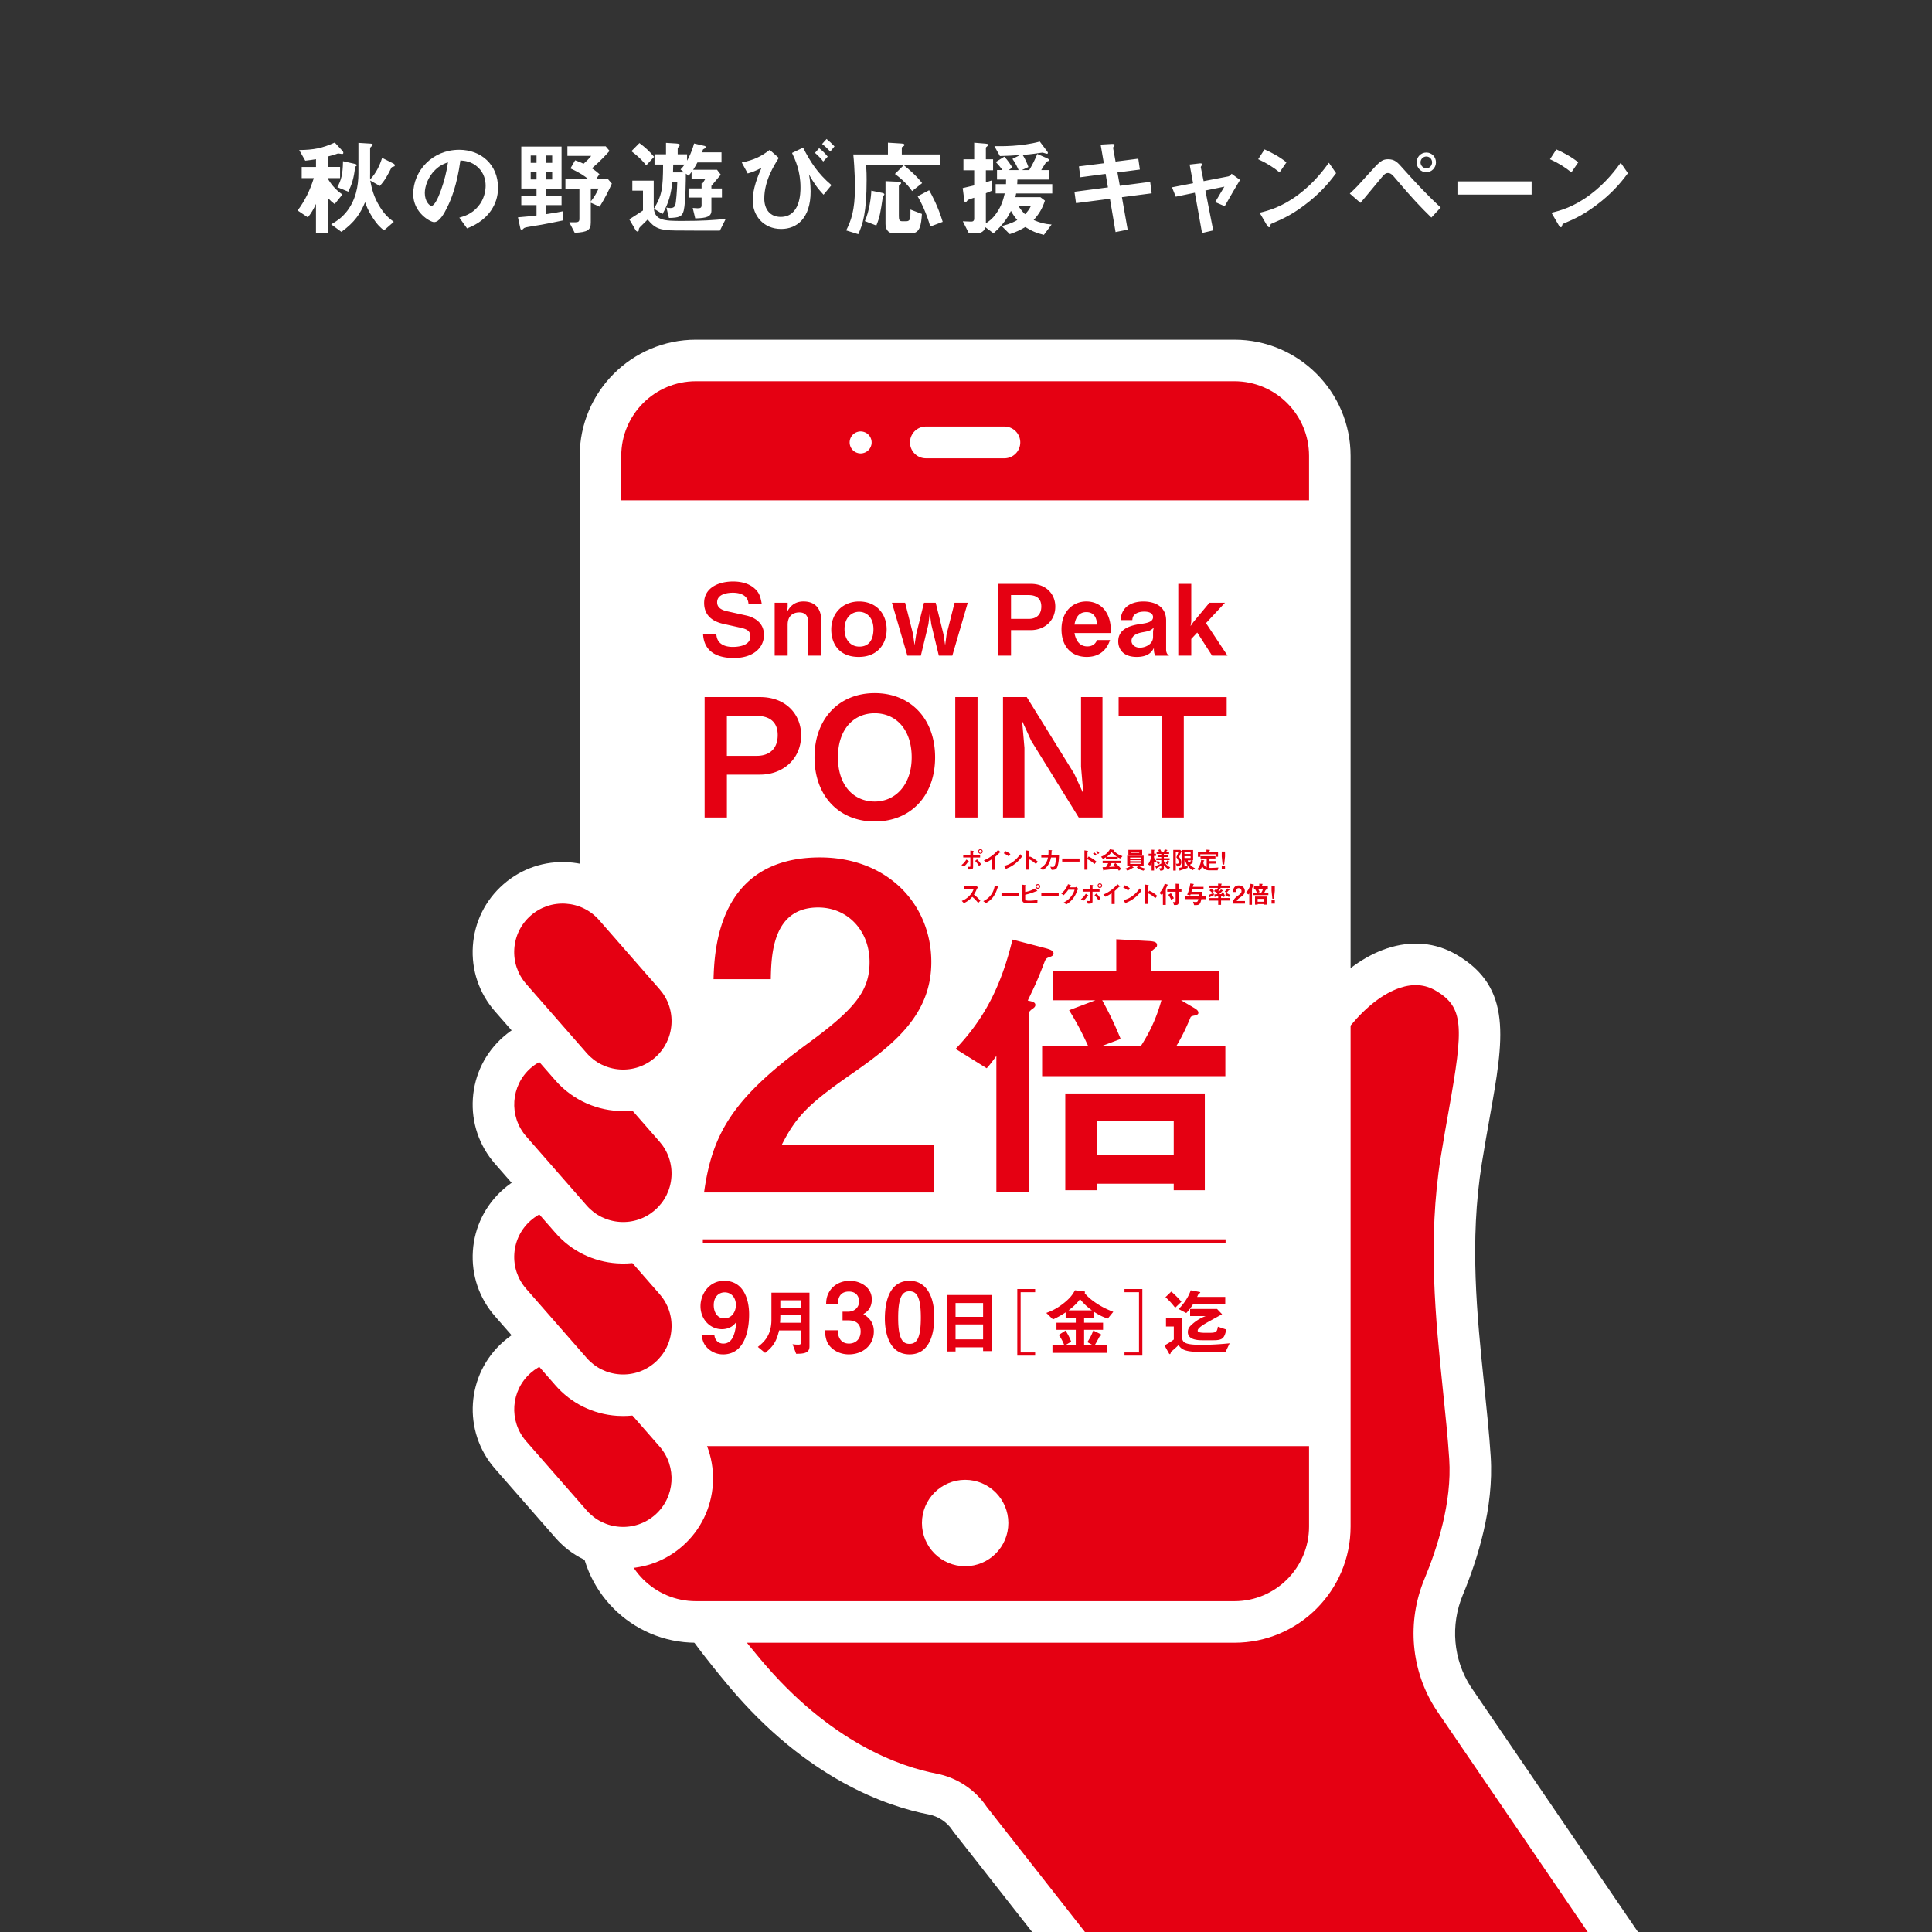
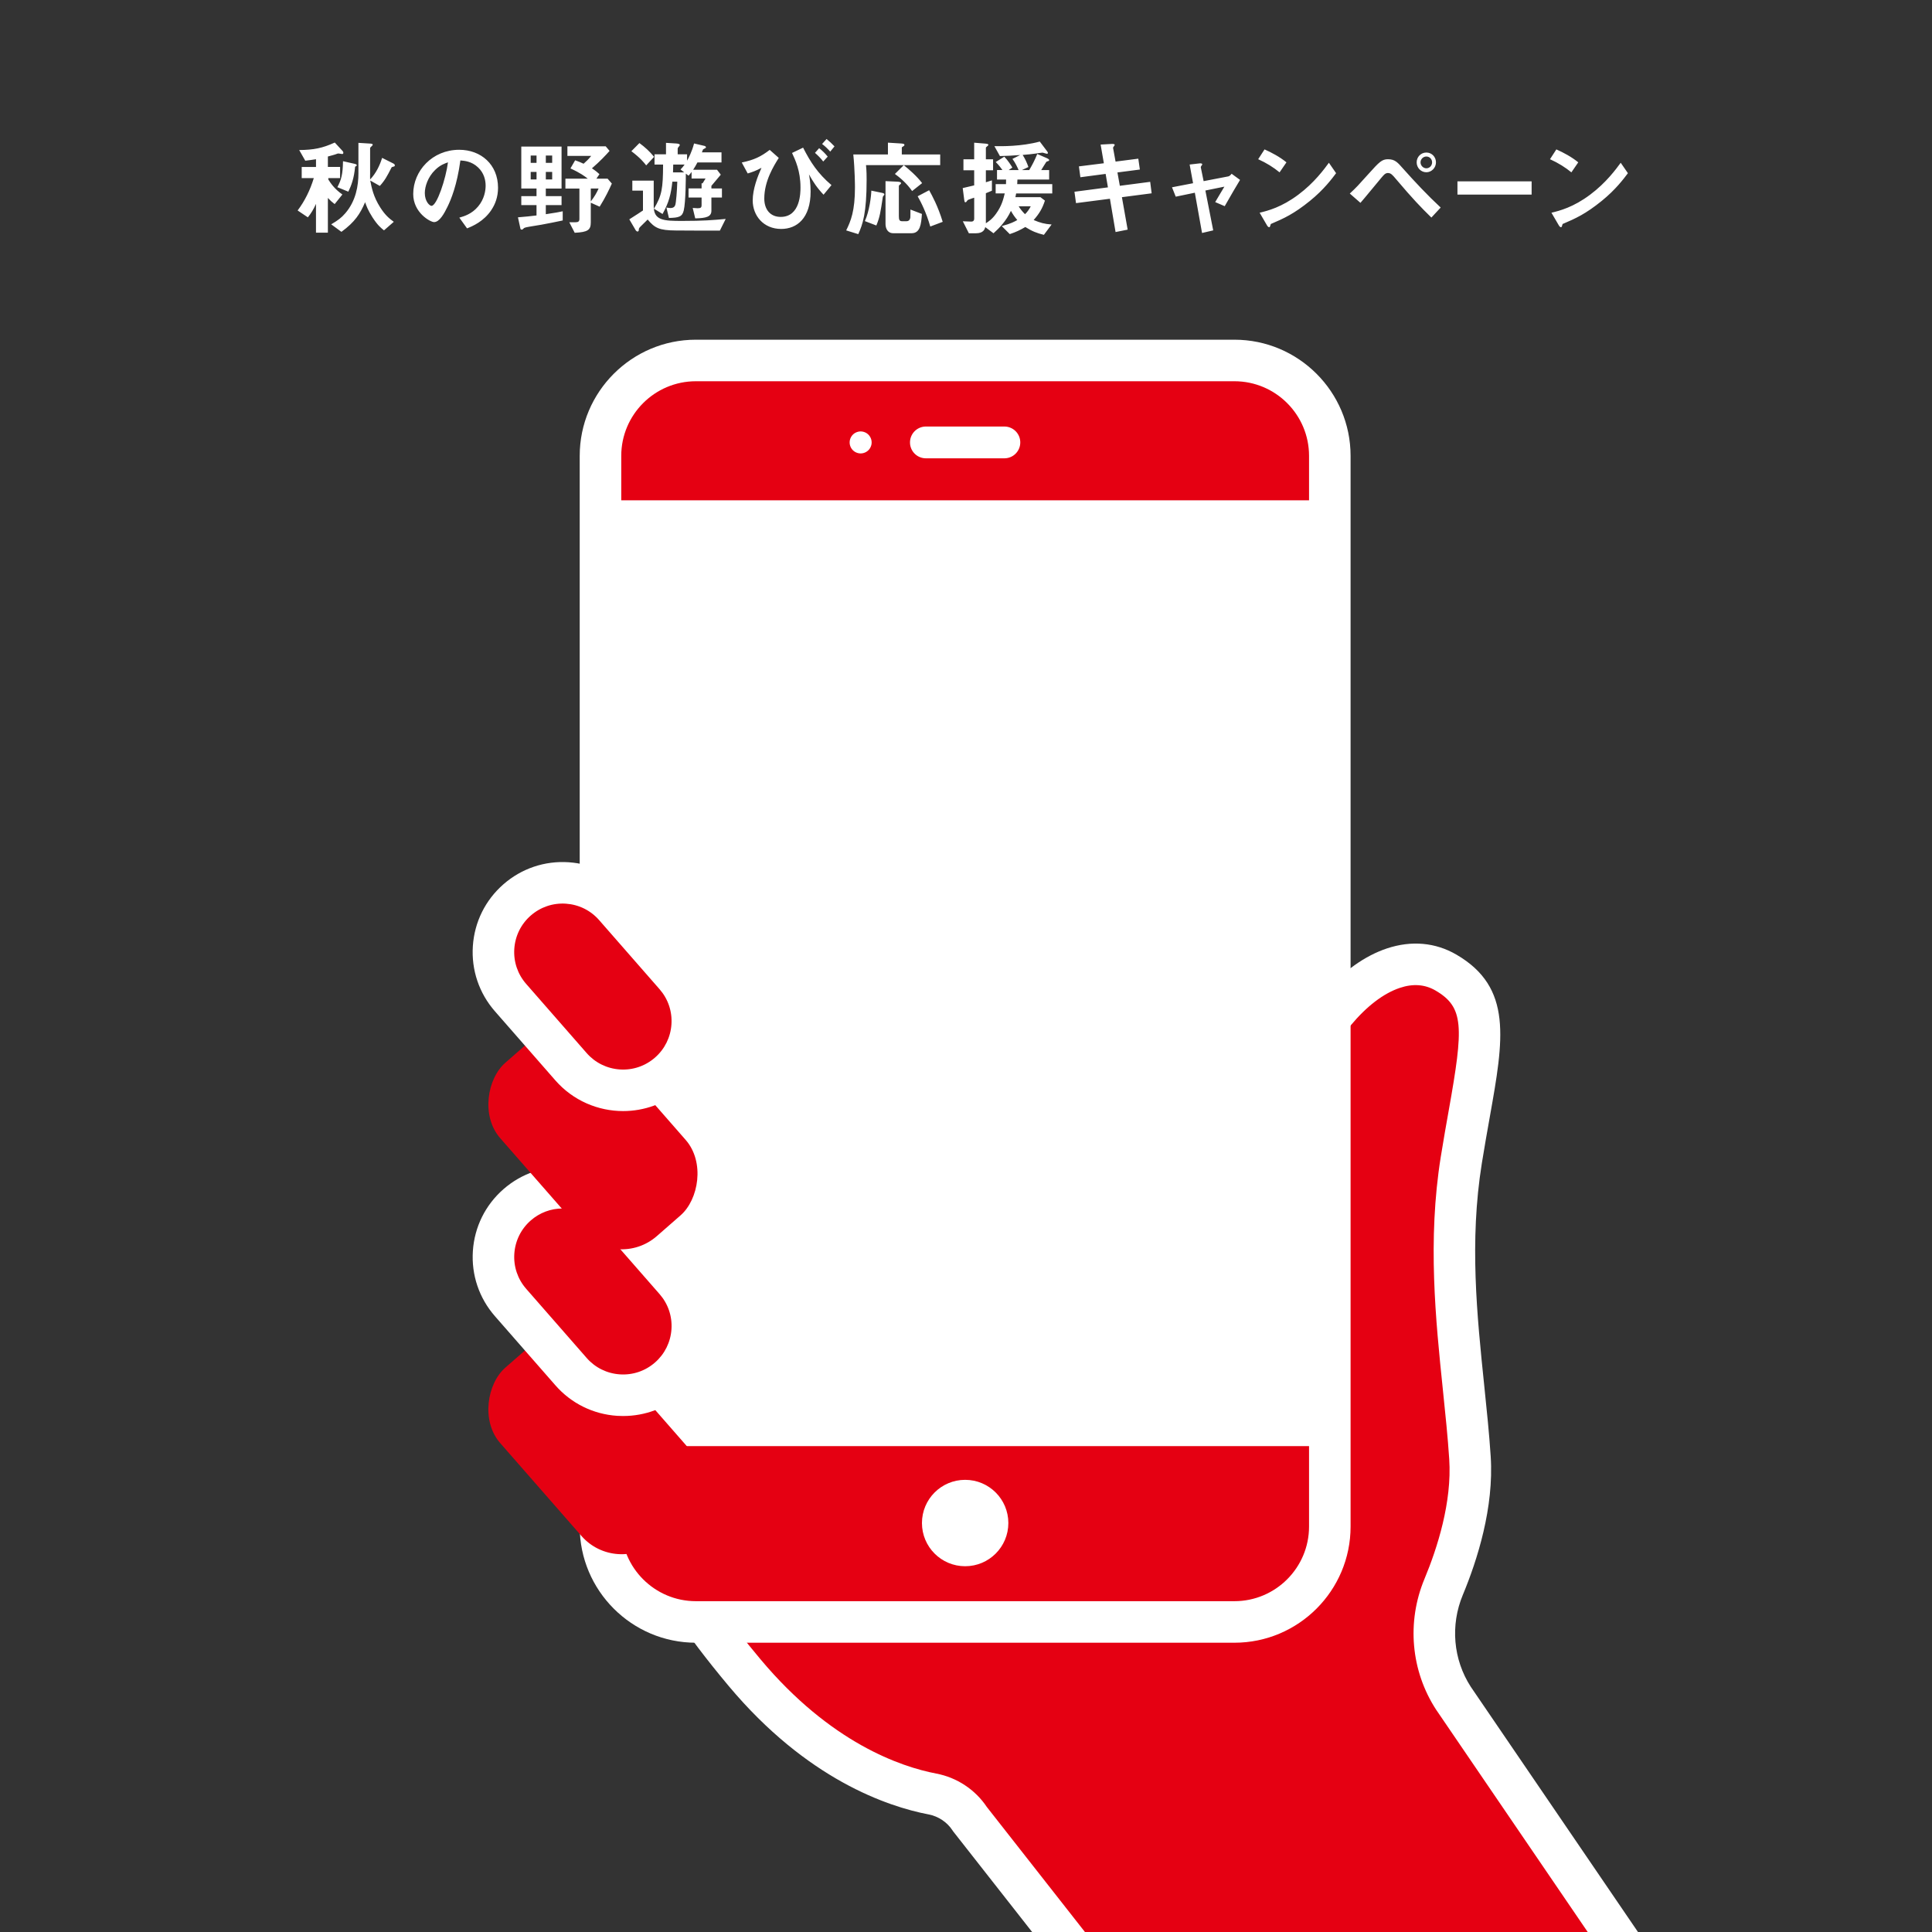
<svg xmlns="http://www.w3.org/2000/svg" id="_レイヤー_2" viewBox="0 0 1000 1000">
  <rect x="0" y="0" width="1000" height="1000" fill="#333333" stroke="none" />
  <defs>
    <clipPath id="clippath">
      <path class="cls-1" d="M0 0h1000v1000H0z" />
    </clipPath>
    <style>.cls-1{fill:none}.cls-3{fill:#fff}.cls-4{fill:#e50012}</style>
  </defs>
  <g id="_レイヤー_1-2">
    <path class="cls-1" d="M0 0h1000v1000H0z" />
    <path class="cls-3" d="M177.05 79.71c-.27 0-1.57-.27-1.89-.27-.27 0-.32 0-1.78.54-.11 0-2.05.65-3.67 1.03v5.4h6.32v5.78h-6.1v.7c1.08 1.73 3.13 4.91 7.29 7.78l-4 4.97c-1.24-.92-2.32-1.89-3.51-3.19v17.98h-6.16v-14.9c-1.24 2.75-2.48 4.86-4.21 6.97l-5.29-3.56c3.67-4.86 6.48-10.53 8.37-16.74h-6.26v-5.78h7.4v-4c-1.89.32-3.73.54-5.56.76l-3.13-5.51c7.51-.11 11.88-.92 18.41-3.89l3.94 4.27c.11.11.49.49.49 1.08 0 .49-.38.59-.65.59zm26.78 6.48c-.97.27-1.08.27-1.24.65-2.21 4.32-3.35 6.48-5.99 9.4l-4.97-2.81c.76 3.83 1.62 8.32 5.18 13.93 2.65 4.16 4.75 5.78 7.02 7.45l-5.08 4.43c-1.78-1.46-3.29-2.65-5.99-6.8-2.43-3.83-3.08-5.83-3.78-7.78-2.54 5.99-5.29 10.26-12.26 15.34l-5.29-3.89c3.56-2.11 5.18-3.29 7.29-5.72 5.56-6.43 6.8-14.42 6.8-20.63V73.94l6.1.38c.59.05 1.3.11 1.3.59 0 .22-.16.38-.32.54-.54.49-1.03.97-1.03 1.19v13.01c0 .43-.05 2.75 0 3.24 3.08-3.19 5.08-7.45 6.21-11.18l5.62 2.81c.43.22.97.54.97 1.03 0 .54-.38.59-.54.65zm-20.03.11c-.54 5.94-1.89 9.61-3.51 12.91l-5.67-2.32c2.05-3.83 2.81-6.7 2.92-13.45l6.21 1.4c.92.22.92.65.92.7 0 .27-.27.43-.86.76zm70.53 22.41c-4.05 5.99-9.67 8.32-12.58 9.5l-4-5.56c2.43-.7 6.43-1.84 9.72-5.78 3.29-3.89 3.89-8.37 3.89-10.75 0-2.97-.86-6.59-3.89-9.45-3.4-3.24-7.18-3.46-9.18-3.62-1.73 12.85-4.91 20.41-6.7 24.03-1.62 3.35-4.1 7.88-6.91 7.88-1.94 0-10.8-4.86-10.8-14.53 0-11.99 9.88-22.9 23.81-22.9 11.23 0 20.09 7.61 20.09 19.66 0 4.75-1.46 8.53-3.46 11.5zm-29.05-20.79c-3.83 3.67-5.4 8.69-5.4 11.99 0 4.37 2.48 6.64 3.46 6.64 2.81 0 7.45-14.09 8.53-22.52-1.57.54-4 1.35-6.59 3.89zm54.86 28.4c-.86.16-5.18.86-6.21 1.03-.76.11-2.48.43-2.81.81-.54.54-.7.7-1.03.7-.27 0-.65-.11-.7-.43l-1.3-5.94c4.7-.38 5.94-.54 9.61-.97v-5.35h-7.88v-4.64h7.88v-3.94h-7.88V75.88h20.84v21.71h-8.15v3.94h8.15v4.64h-8.15v4.7c4.81-.7 7.07-1.13 8.75-1.51v4.75c-3.73.81-7.4 1.51-11.12 2.21zm-2.43-35.8h-3.02v3.78h3.02v-3.78zm0 8.48h-3.02v3.89h3.02V89zm8.1-8.48h-3.29v3.78h3.29v-3.78zm0 8.48h-3.29v3.89h3.29V89zm24.57 17.98l-4.59-2.05v10.21c0 3.89-1.51 5.02-8.32 5.35l-2.81-5.45h3.19c1.4 0 2.05-.38 2.05-1.73V97.6h-7.24v-5.13h11.56c-1.51-1.19-3.73-2.92-8.96-5.29l2.43-4.21c1.94.65 2.86 1.08 4.37 1.78 1.35-1.19 2.43-2.16 3.94-4.05h-12.31v-4.97h19.82l2 2.38c-1.78 2-4.75 5.24-9.13 9.02 2.05 1.35 3.02 2.21 3.89 3.02l-1.57 2.32h5.78l2.21 2.54c-1.35 3.02-3.35 7.24-6.32 11.99zm-4.59-9.4v6.7c2.16-2.86 2.92-4.27 4.05-6.7h-4.05zm66.8 21.77c-10.26 0-11.39.05-22.73-.05-8.75-.05-10.96-1.3-14.63-5.67-1.3 1.3-3.35 3.29-3.35 3.29-.86.86-1.24 1.19-1.24 2 0 .27 0 .92-.7.92-.38 0-.81-.54-.86-.59l-3.35-5.72c4.27-2.7 5.45-3.51 7.07-4.59V98.68h-5.51V93.5h11.07v13.18c0 7.45 5.08 7.67 14.69 7.67 11.02 0 16.04-.43 22.57-1.03l-3.02 6.05zM334.47 85.6c-1.13-1.46-3.02-3.83-7.67-7.34l4.16-4.21c2.97 2.21 4.97 4 7.61 7.13l-4.1 4.43zm33.75 16.63v6.86c0 3.08-2.65 3.83-8.37 3.94l-1.3-5.4c.38 0 2.11.16 2.48.16 1.67 0 2.11-.32 2.11-1.67v-3.89h-6.75v-4.7h6.75v-2.7l.49.11 1.57-2.54h-7.24V89c-.38.54-.81 1.08-1.57 1.94l-1.4-1.08c0 1.67-.05 14.8-1.08 19.06-.76 3.29-2.59 3.78-7.67 3.89l-1.3-5.4c.97.16 1.57.27 2 .27 1.78 0 2.32-.81 2.59-1.62.38-1.03.92-7.34 1.03-12.04h-2.54c-.76 6.64-1.73 10.58-5.08 16.74l-4.48-2.75c4.16-6.8 4.7-10.53 4.75-22.84h-4.43v-5.29h5.94v-5.94l4.32.27c1.03.05 2.81.11 2.81.76 0 .38-.27.7-.54.97-.43.49-.54.76-.54.97v2.97h4.86v3.29c.86-1.57 2.43-4.43 3.62-8.91l5.56 1.3c.22.05.59.38.59.65 0 .11-.05.27-.11.32-.16.16-1.19.65-1.4.81 0 .05-.59 1.46-.59 1.51h10.15v5.24h-12.47c-.76 1.46-1.35 2.48-2.21 3.78h12.37l1.94 2.54-4.86 5.78v1.35h5.45v4.7h-5.45zm-19.76-17.06c-.05 1.89-.05 2.38-.11 4.05h5.78l-1.89-1.51c.76-.76 1.46-1.57 2.11-2.54h-5.89zm54.64-3.46c-2.54 4.05-7.51 11.93-7.51 21.06 0 5.62 3.08 9.5 8.48 9.5 10.26 0 10.26-12.69 10.26-15.28 0-8.59-2.7-14.2-4.37-17.82l5.72-2.75c3.73 7.34 7.56 13.34 14.69 19.39l-4.1 4.97c-3.29-3.46-5.35-6.53-7.56-10.53.27 1.35.86 4.64.86 8.86 0 13.88-7.13 19.39-15.23 19.39-9.18 0-14.74-6.91-14.74-14.74 0-5.99 2.59-12.53 4.54-16.9-2.92 1.57-4.75 2.21-7.13 2.92l-3.08-5.67c6.43-1.35 9.88-3.02 14.47-6.53l4.7 4.16zm23 1.89c-1.24-1.67-2.81-3.19-4.27-4.48l2.16-2.43c1.67 1.3 3.08 2.7 4.43 4.37l-2.32 2.54zm3.62-5.13c-1.24-1.4-2.59-2.75-4.21-3.94l2.32-2.59c1.51 1.24 2.81 2.43 4.1 3.83l-2.21 2.7zm18.52 6.97c.32 3.13.32 5.89.32 7.56 0 17.23-2 23.11-4.32 28.19l-6.26-1.94c2.43-4.86 4.54-10.15 4.54-22.25 0-.86-.05-9.23-.86-17.06h17.93v-6.1l6.86.43c1.51.11 1.67.32 1.67.76 0 .16-.05.43-.65.76-.43.27-.7.38-.7.65v3.51h19.87v5.51h-38.4zm9.29 15.61c-.43.54-.54.65-.59.92-1.19 7.83-1.51 10.31-3.35 14.74l-5.94-2.27c2.38-5.18 3.29-13.07 3.35-15.77l5.45 1.13c.49.11 1.3.27 1.3.81 0 .22-.11.32-.22.43zm14.26 19.66h-9.45c-2.97 0-4-2.54-4-4.81V93.76l6.1.27c1.08.05 1.94.22 1.94.76 0 .32-.16.43-.81.97-.11.11-.32.27-.32.65v15.5c0 1.89.32 2.59 1.67 2.59h2.27c1.4 0 1.89-1.08 2-1.94.05-.16.05-3.62.05-4.1l5.94 2.27c-.38 5.35-.86 9.99-5.4 9.99zm.32-21.82c-2.86-4.16-6.53-7.13-8.91-8.86l4.59-4.54c2.65 2.11 6.8 5.72 9.5 9.29l-5.18 4.1zm9.4 18.36c-2.11-7.34-4.75-12.53-6.53-15.66l5.94-3.13c1.51 2.7 4.54 8.21 7.02 16.36l-6.43 2.43zm44.44-17.13c-.11.65-.22 1.24-.38 1.94h12.96l2.32 1.78c-1.35 4.1-2.92 6.75-5.83 10.04 3.4 1.46 5.62 2.05 9.29 2.32l-4 5.35c-3.56-.86-6.1-1.84-9.61-4.05-2.86 1.67-4.81 2.59-8.05 3.67l-4.16-4.16c4.75-1.24 6.64-2.32 8.05-3.13-1.3-1.51-2.32-2.97-3.29-4.75-2.43 5.24-6.1 9.02-9.02 11.61l-4.27-3.19c-.27 1.13-.97 3.19-4.81 3.19h-3.67l-3.13-6.21c1.4.05 3.46.16 4.27.16.65 0 1.62-.11 1.62-1.57v-10.8c-.86.32-2.27.7-3.08 1.08-.27.11-.38.27-.49.43-.54.76-.65.86-1.03.86s-.43-.43-.54-1.13l-.81-6.21c3.35-.76 4.48-1.03 5.94-1.4v-7.83h-5.56v-5.67h5.56v-8.59l5.99.49c.49.05 1.35.16 1.35.59 0 .22-.16.43-.59.76-.59.43-.7.65-.7.86v5.89h3.73v5.67h-3.73v6.21c2-.59 2.48-.76 3.13-.97v5.35c-.81.32-2.16.92-3.13 1.3v15.55c1.57-1.03 3.24-2.11 5.29-4.97 2.92-4.05 3.73-7.45 4.48-10.48h-4.7V95.3h5.35c.05-.97.05-2 .05-2.38h-4.7v-4.91h2.81c-.59-.81-1.73-2.43-3.46-4.16l4.43-2.75c1.89 1.94 3.46 4.43 4.16 5.62l-1.89 1.3h5.13c-.49-1.13-1.62-3.67-3.19-5.78l4-2c-4.37.32-6.53.43-10.48.54l-2.86-5.13c3.56.05 13.88.22 23.49-2.38l3.67 4.86c.16.22.54.7.54 1.03 0 .27-.22.43-.49.43-.38 0-2-.59-2.38-.59s-3.02.43-3.56.49c-1.89.27-4 .49-6.64.7 1.3 2.05 2.21 4.05 2.97 6.26l-3.35 1.57h3.78c1.62-2.75 2.81-5.02 4.16-8.32l5.08 2.21c.05.05 1.08.49 1.08.92s-.38.54-.49.54c-.76.22-.81.27-1.03.49-.22.22-2.16 3.51-2.59 4.16h4.1v4.91h-16.42c-.05 1.3-.05 1.62-.11 2.38h18.14v4.81h-18.74zm1.3 6.64c.76 1.3 2.11 2.97 3.29 4.1 1.08-.97 2.32-2.7 2.97-4.1h-6.26zm53.45-4.69l2.97 16.79-6.26 1.24-2.92-17.23-17.55 2.27-.81-5.89 17.33-2.27-1.19-6.97-13.07 1.73-.76-5.62 12.91-1.62-1.67-9.67 5.67-.32c1.19-.05 1.62.11 1.62.54 0 .22-.92 1.19-.86 1.46l1.3 7.13 11.77-1.51.81 5.62-11.61 1.51 1.24 6.91 15.71-2.05.76 5.94-15.39 2zm53.19 4.64l-4.91-2.11c.92-1.57 1.08-1.89 2.59-4.37 1.03-1.67 1.13-1.84 2.16-3.62l-9.83 2 4.05 20.63-5.78 1.35-3.73-20.84-9.88 2.05-1.94-4.86 10.91-2.11-1.78-9.67 5.13-.59c.27-.05 1.4-.11 1.4.49 0 .11 0 .22-.43.76-.11.16-.38.54-.32.81l1.46 7.13 12.64-2.43c.92-.16 1.57-1.03 1.84-1.4l4.37 3.19c-2.38 3.94-4.21 7.07-7.94 13.61zm28.41-17.5c-3.08-2.54-6.75-4.86-11.07-6.8l3.29-5.08c3.56 1.57 7.94 3.89 11.34 6.7l-3.56 5.18zm15.82 14.69c-8.53 6.91-13.66 9.18-20.36 12.04-.27.76-.38 1.67-.81 1.67-.32 0-.81-.32-1.19-1.03l-3.78-6.48c4.32-1.03 11.39-2.86 20.03-9.34 8.26-6.16 13.45-13.28 15.82-16.52l3.73 5.4c-2.11 2.81-6.32 8.48-13.45 14.26zm62.75 8.7c-5.56-5.45-9.45-9.45-18.41-20.03-1.73-2.05-2.54-3.02-4.1-3.02-1.35 0-2.16 1.03-3.35 2.43-1.57 1.84-9.07 11.02-10.85 13.01l-5.51-4.81c3.78-3.56 4.05-3.89 9.67-10.15s6.97-7.61 10.1-7.61c3.56 0 4.97 1.62 7.67 4.7 6.26 7.02 12.69 13.88 19.6 20.3l-4.81 5.18zm-2.59-23.44c-2.81 0-5.02-2.32-5.02-5.13s2.21-5.08 5.02-5.08 4.97 2.27 4.97 5.08-2.27 5.13-4.97 5.13zm0-8.15c-1.62 0-3.02 1.35-3.02 3.02s1.4 3.08 3.02 3.08 2.97-1.35 2.97-3.08-1.35-3.02-2.97-3.02zm16.09 19.71v-6.86h38.39v6.86h-38.39zm58.97-11.51c-3.08-2.54-6.75-4.86-11.07-6.8l3.29-5.08c3.56 1.57 7.94 3.89 11.34 6.7l-3.56 5.18zm15.82 14.69c-8.53 6.91-13.66 9.18-20.36 12.04-.27.76-.38 1.67-.81 1.67-.32 0-.81-.32-1.19-1.03l-3.78-6.48c4.32-1.03 11.39-2.86 20.03-9.34 8.26-6.16 13.45-13.28 15.82-16.52l3.73 5.4c-2.11 2.81-6.32 8.48-13.45 14.26z" />
    <g clip-path="url(#clippath)">
      <path class="cls-4" d="M1026.37 1280.96L752.31 879.02c-11.15-17.18-12.96-38.73-5.09-57.64 7.61-18.29 15.18-43.06 13.63-66.82-2.99-45.62-13.46-97.97-4.49-154.06s18.99-81.4-7.94-97.1c-24.95-14.56-59.37 8.85-81.06 60.46l-323.07 226.6s-12.8 10.92 41.05 75.23c38.69 46.21 78.15 59.22 97.3 62.88 7.97 1.52 14.98 6.19 19.39 12.99l266.34 339.39" />
      <path class="cls-3" d="M759.92 1287.6L493.29 947.83l-.26-.4c-2.79-4.29-7.31-7.31-12.4-8.29-21.26-4.07-62.99-18.12-103.52-66.54-23.21-27.72-37.57-49.69-42.69-65.28-5.03-15.33-.34-22.26 2.91-25.03l.8-.62L658.7 556.82c15.06-34.4 36.49-58.33 59.1-65.89 12.72-4.25 25.18-3.14 36.05 3.19 29.2 17.03 24.44 43.73 17.24 84.15-1.27 7.15-2.72 15.26-4.11 23.93-6.46 40.4-2.53 78.38 1.27 115.12 1.32 12.71 2.56 24.72 3.33 36.54 1.73 26.42-6.89 53.55-14.43 71.66-6.53 15.68-4.99 33.45 4.12 47.56l273.98 401.83-17.76 12.11L743.3 884.88c-13.03-20.07-15.27-45.35-6-67.62 6.66-15.99 14.28-39.72 12.82-61.99-.75-11.42-1.97-23.24-3.27-35.74-3.76-36.34-8.02-77.53-1.11-120.73 1.42-8.86 2.88-17.07 4.17-24.31 7.68-43.09 7.93-53.15-6.91-61.81-5.44-3.17-11.63-3.64-18.4-1.37-17.12 5.72-34.81 26.92-47.33 56.71l-1.2 2.86-322.23 226.01c.83 5.18 6.27 21.92 39.74 61.9 36.26 43.31 72.62 55.7 91.08 59.22 10.64 2.03 20.13 8.31 26.1 17.26l266.06 339.05-16.91 13.27z" />
      <rect class="cls-4" x="310.81" y="186.58" width="377.5" height="652.93" rx="38.1" ry="38.1" />
      <path class="cls-3" d="M638.94 850.27H360.18c-33.15 0-60.12-26.97-60.12-60.12v-554.2c0-33.15 26.97-60.12 60.12-60.12h278.76c33.15 0 60.12 26.97 60.12 60.12v554.2c0 33.15-26.97 60.12-60.12 60.12zM360.18 197.33c-21.3 0-38.62 17.32-38.62 38.62v554.2c0 21.3 17.32 38.62 38.62 38.62h278.76c21.3 0 38.62-17.33 38.62-38.62v-554.2c0-21.3-17.33-38.62-38.62-38.62H360.18z" />
      <path class="cls-3" d="M310.81 258.96h377.5v22.76h-377.5zm0 466.78h377.5v22.76h-377.5zm209.06-488.52h-40.63c-4.54 0-8.22-3.68-8.22-8.22s3.68-8.22 8.22-8.22h40.63c4.54 0 8.22 3.68 8.22 8.22s-3.68 8.22-8.22 8.22zm-74.4-2.53c-1.5 0-2.97-.61-4.03-1.67-.25-.25-.49-.54-.7-.86-.21-.3-.39-.64-.53-.99-.14-.34-.25-.7-.32-1.06-.08-.37-.11-.75-.11-1.11 0-1.49.61-2.96 1.66-4.02.27-.27.56-.51.87-.71.3-.2.63-.38.99-.52.34-.15.7-.25 1.06-.33 1.85-.37 3.81.23 5.13 1.56a5.737 5.737 0 011.67 4.02 5.437 5.437 0 01-.44 2.17c-.14.34-.32.68-.52.99-.21.32-.44.61-.71.86a5.737 5.737 0 01-4.02 1.67z" />
      <circle class="cls-3" cx="499.56" cy="788.32" r="22.36" />
      <path class="cls-3" d="M310.81 270.35h377.5v466.78h-377.5z" />
      <rect class="cls-4" x="247.29" y="711.54" width="119.17" height="71.66" rx="27.65" ry="27.65" transform="rotate(48.82 306.87 747.406)" />
-       <path class="cls-3" d="M322.58 811.83c-1.05 0-2.11-.03-3.17-.1-12.41-.83-23.76-6.44-31.95-15.81l-31.28-35.76c-16.91-19.33-14.94-48.82 4.39-65.73 9.36-8.19 21.36-12.25 33.77-11.42 12.41.83 23.76 6.44 31.95 15.81l31.28 35.76c16.91 19.33 14.94 48.82-4.39 65.73-8.56 7.49-19.33 11.52-30.6 11.52zm-31.36-107.41c-5.86 0-11.75 2.04-16.5 6.19-10.41 9.11-11.47 24.98-2.36 35.39l31.28 35.76c4.41 5.04 10.52 8.07 17.21 8.51 6.68.45 13.14-1.74 18.19-6.15 10.41-9.1 11.47-24.98 2.36-35.39l-31.28-35.76c-4.95-5.66-11.91-8.56-18.89-8.56z" />
      <rect class="cls-4" x="247.29" y="632.64" width="119.17" height="71.66" rx="27.65" ry="27.65" transform="rotate(48.82 306.867 668.5)" />
      <path class="cls-3" d="M322.58 732.93c-1.05 0-2.11-.03-3.17-.1-12.41-.83-23.76-6.44-31.95-15.81l-31.28-35.76c-8.19-9.36-12.25-21.36-11.42-33.77.83-12.41 6.44-23.76 15.81-31.96 9.36-8.19 21.36-12.25 33.77-11.42 12.41.83 23.76 6.44 31.95 15.81l31.28 35.76c8.19 9.36 12.25 21.36 11.42 33.77-.83 12.41-6.44 23.76-15.81 31.95-8.56 7.49-19.33 11.52-30.6 11.52zM291.2 625.51c-6.07 0-11.87 2.17-16.48 6.2-5.04 4.41-8.06 10.52-8.51 17.21-.45 6.68 1.74 13.14 6.15 18.18l31.28 35.76c4.41 5.04 10.52 8.07 17.21 8.51 6.68.45 13.14-1.74 18.19-6.15 5.04-4.41 8.06-10.52 8.51-17.21.45-6.68-1.74-13.14-6.15-18.18l-31.28-35.76c-4.41-5.04-10.52-8.06-17.21-8.51-.57-.04-1.14-.06-1.71-.06z" />
      <rect class="cls-4" x="247.29" y="553.73" width="119.17" height="71.66" rx="27.65" ry="27.65" transform="rotate(48.82 306.88 589.599)" />
-       <path class="cls-3" d="M322.58 654.02c-1.05 0-2.11-.04-3.17-.11-12.41-.83-23.76-6.44-31.95-15.81l-31.28-35.76c-8.19-9.36-12.25-21.36-11.42-33.77.83-12.41 6.44-23.76 15.81-31.95 9.36-8.19 21.36-12.25 33.77-11.42 12.41.83 23.76 6.44 31.95 15.81l31.28 35.76c8.19 9.36 12.25 21.36 11.42 33.77-.83 12.41-6.44 23.76-15.81 31.95-8.56 7.49-19.33 11.52-30.6 11.52zM291.2 546.6c-6.07 0-11.87 2.17-16.48 6.2-10.41 9.1-11.47 24.98-2.36 35.39l31.28 35.76c4.41 5.04 10.52 8.06 17.21 8.51 6.68.45 13.14-1.74 18.18-6.15 5.04-4.41 8.07-10.52 8.51-17.21.45-6.68-1.74-13.14-6.15-18.18l-31.28-35.76c-4.41-5.04-10.52-8.06-17.21-8.51-.57-.04-1.14-.06-1.71-.06z" />
      <rect class="cls-4" x="247.29" y="474.83" width="119.17" height="71.66" rx="27.65" ry="27.65" transform="rotate(48.82 306.876 510.692)" />
      <path class="cls-3" d="M322.54 575.09c-12.98 0-25.89-5.38-35.09-15.89l-31.28-35.76c-8.19-9.36-12.25-21.36-11.42-33.77.83-12.41 6.44-23.76 15.81-31.95 9.36-8.19 21.36-12.25 33.77-11.42 12.41.83 23.76 6.44 31.95 15.81l31.28 35.76c8.19 9.36 12.25 21.36 11.42 33.77-.83 12.41-6.44 23.76-15.81 31.95-8.82 7.71-19.75 11.5-30.64 11.5zm-18.91-30.05c4.41 5.04 10.52 8.06 17.21 8.51 6.69.44 13.14-1.74 18.19-6.15s8.06-10.52 8.51-17.21c.45-6.68-1.74-13.14-6.15-18.18l-31.28-35.76c-4.41-5.04-10.52-8.06-17.21-8.51-6.69-.45-13.14 1.74-18.19 6.15-5.04 4.41-8.06 10.52-8.51 17.21-.45 6.68 1.74 13.14 6.15 18.18l31.28 35.76z" />
-       <path class="cls-4" d="M364.42 617.22c4.2-30.34 14.7-48.55 53.22-76.79 24.97-18.21 32.44-27.54 32.44-42.48 0-16.11-11.2-28.24-26.61-28.24-23.57 0-24.27 24.51-24.51 37.11h-29.64c.47-15.17 2.33-63.02 55.08-63.02 35.01 0 57.65 24.27 57.65 54.15 0 27.31-19.37 42.71-41.55 58.12-22.87 15.87-28.71 22.41-35.94 36.65h78.89v24.51H364.41zm179.53-122.1c-2.28.76-2.58.91-3.34 2.88-3.03 7.89-4.1 10.47-8.65 19.88 2.12.46 3.94.76 3.94 2.28 0 .76-.46 1.37-1.67 2.12-1.37 1.06-1.67 1.67-1.67 2.12v92.7h-16.84v-70.55c-2.12 2.88-3.19 4.4-5.01 6.37l-16.08-10.01c15.17-15.93 23.67-32.92 29.43-56.59l17.45 4.55c1.52.46 3.79 1.06 3.79 2.58 0 .91-.61 1.37-1.37 1.67zm-4.55 61.9v-15.63h23.82c-2.28-4.86-5.01-10.77-9.86-18.51l13.65-5.16h-21.85v-15.17h32.62v-16.39l16.54.91c4.1.15 4.55 1.06 4.55 2.12 0 .76-.3 1.06-.91 1.52-1.67 1.37-2.27 1.82-2.27 2.58v9.25h35.35v15.17h-19.72l6.68 3.94c1.52.91 2.27 1.52 2.27 2.58 0 .76-.61 1.06-1.82 1.37-1.67.3-2.12.61-2.27 1.06-1.52 3.64-3.79 8.95-7.28 14.72h25.34v15.63h-94.83zm68.12 59.02v-3.34h-39.9v3.34h-16.23v-50.07h72.22v50.07h-16.08zm0-35.66h-39.9v17.6h39.9v-17.6zm-37.02-62.66c3.49 6.37 6.07 11.53 9.56 20.03l-9.71 3.64h20.18c3.49-5.46 7.59-12.74 10.62-23.67H570.5zm-69.19-71.79c-.16.05-.18.05-.21.1-.66.96-1.09 1.58-2.16 2.52l-1.3-.81c.92-.64 1.81-1.61 2.55-2.84l1.04.68c.05.03.24.15.24.24 0 .08-.08.1-.15.11zm2.36-2.11v4.83c0 1.18-.3 1.38-2.41 1.39l-.48-1.47c.25.05.62.1 1 .1.4 0 .47-.1.47-.4v-4.45h-3.68v-1.3h3.68v-2.29l1.36.18c.2.03.34.06.34.18 0 .06-.05.1-.16.18-.05.03-.11.08-.11.14v1.62h3.63v1.3h-3.63zm3.03 4.44c-.56-1.05-1.16-1.85-2-2.63l.97-.83c1.01.85 1.8 2.04 2.14 2.57l-1.11.9zm.78-6.36c-.67 0-1.18-.54-1.18-1.19s.52-1.19 1.18-1.19 1.16.52 1.16 1.19-.52 1.19-1.16 1.19zm0-1.91c-.4 0-.71.33-.71.72s.32.72.71.72.71-.32.71-.72-.32-.72-.71-.72zm10.13 1.27c-.19.01-.21.04-.39.23-.63.72-1.34 1.38-2.09 1.97v6.74h-1.58v-5.56c-.86.57-1.71 1.1-3.19 1.79l-1.1-1.12c2.64-1.04 5.42-3.11 7.33-5.37l1.1.91c.05.04.21.2.21.3 0 .09-.05.1-.3.11zm4.53 2.02a11.39 11.39 0 00-2.59-1.59l.77-1.19c.83.37 1.86.91 2.65 1.57l-.83 1.21zm3.7 3.44c-2 1.62-3.2 2.15-4.77 2.82-.06.18-.09.39-.19.39-.08 0-.19-.08-.28-.24l-.88-1.52c1.01-.24 2.67-.67 4.69-2.19 1.93-1.44 3.15-3.11 3.7-3.87l.87 1.26c-.49.66-1.48 1.98-3.15 3.34zm10.34.49c-.93-.87-2.2-1.9-3.72-2.53v5.46h-1.49v-10.01l1.52.27s.3.05.3.2c0 .08-.33.28-.33.34v3.32l.59-.94c.64.28 1.06.44 2.15 1.15 1 .66 1.47 1.07 1.97 1.52l-1 1.21zm10.74 2.19c-.49.66-1.14.82-2.57.83l-.72-1.63c.82.11 1.09.14 1.29.14.44 0 .62-.1.8-.35.49-.66.82-2.68.87-4.55H544c-.14.64-.43 2-1.21 3.39-1.06 1.87-2.33 2.67-3.02 3.11l-1.28-1.01c.69-.39 1.93-1.1 2.92-2.73.68-1.14.91-2.17 1.02-2.76h-3.46v-1.39h3.67c.04-.53.1-1.23.06-2.5l1.49.13c.34.03.35.09.35.16 0 .06-.01.08-.14.19-.11.11-.11.13-.11.3 0 .53-.01.83-.09 1.72h3.97c-.08 4.03-.76 6.28-1.25 6.95zm2.86-3.42v-1.6h8.99v1.6h-8.99zm16.72 1.26c-1.09-1.01-2.29-1.92-3.65-2.49v5.4h-1.55v-10.01l1.57.28s.3.05.3.2c0 .08-.31.28-.31.34v3.27l.58-.88c1.69.73 3 1.68 4.07 2.63l-1 1.26zm.37-4.34c-.35-.47-.73-.82-1.14-1.11l.7-.56c.4.29.78.64 1.14 1.11l-.7.56zm1.48-.82c-.34-.44-.73-.83-1.18-1.14l.66-.56c.45.32.83.7 1.18 1.14l-.66.56zm11.63 2.29c-.64-.21-1.07-.46-1.45-.67v1.07h-6.09v-1.04c-.64.39-1.02.58-1.58.82l-.96-1.11c2.15-.85 3.46-2.02 4.61-3.86l1.81.32c.1.01.19.08.19.16s-.05.14-.11.16a9.52 9.52 0 002.14 1.81c.44.26 1.45.82 2.45 1.11l-1 1.21zm-.83 6.32c-.13-.19-.28-.47-.83-1.12-1.73.21-4.58.53-4.94.57-.27.03-1.61.14-1.91.19-.06.01-.1.04-.13.09-.08.15-.11.19-.15.19s-.1-.05-.11-.11l-.41-1.66c.8 0 1.15-.01 1.78-.04.32-.51.58-.95 1.15-2.04h-2.87v-1.23h9.29v1.23h-2.67c1.09.86 2.2 2.02 2.95 2.98l-1.15.95zm-3.75-9.64c-.91 1.11-1.58 1.73-2.62 2.48h5.44c-1.07-.71-1.82-1.29-2.82-2.48zm.91 6.64l.91-.92h-1.9c-.59 1.05-.96 1.61-1.19 1.95 1.06-.05 2.11-.11 3.16-.24-.18-.16-.48-.44-.99-.78zm15.59 2.96a8.546 8.546 0 01-3.51-1.66l.75-.85h-3.41l1 .81s.08.08.08.11c0 .06-.09.08-.14.08-.27.03-.29.03-.51.16-1.06.73-2.12 1.14-2.62 1.33l-1.05-1.05c.91-.28 1.78-.63 2.91-1.44h-1.97v-5.23h8.52v5.23h-2.49c.99.76 2.16 1.15 3.35 1.43l-.9 1.07zm-7.85-8.24v-2.53h7.15v2.53h-7.15zm6.36 1.44h-5.45v.57h5.45v-.57zm0 1.36h-5.45v.57h5.45v-.57zm0 1.37h-5.45v.59h5.45v-.59zm-.72-5.71h-4.12v.57h4.12v-.57zm8.2 5.75c-.37-.39-.43-.47-.56-.64v4.59h-1.26v-4.01c-.19.56-.51 1.06-.78 1.48l-1.07-.64c.9-1.25 1.58-3 1.72-4.35h-1.42v-1.16h1.55v-2.09l1.09.06c.21.01.43.04.43.15 0 .05-.04.08-.06.1-.06.06-.19.16-.19.2v1.57h.99v1.16h-.99v.87c.2.61.92 1.44 1.33 1.82l-.77.88zm6.93 3.35a7.8 7.8 0 01-2.39-2.19v1.44c0 1.14-.37 1.39-1.87 1.42l-.58-1.25c.85.06 1.11 0 1.11-.27v-1.09c-.54.33-1.83 1.04-2.07 1.14-.2.09-.23.09-.27.19-.05.14-.09.27-.14.27-.1 0-.21-.25-.27-.37l-.42-.97c.97-.29 2.22-.8 3.16-1.33v-1.77h-2.58v-.96h2.58v-.64h-1.9v-.96h1.9v-.61h-2.41v-.96h1.36c-.11-.29-.33-.71-.56-1.07l1-.38c.34.51.66 1.19.78 1.45h1.07c.24-.51.38-.9.53-1.42l1.04.24c.09.03.37.09.37.23 0 .06-.03.11-.18.15-.11.04-.14.04-.16.08-.01.01-.3.61-.37.72h1.58v.96h-2.72v.61h2.12v.96h-2.12v.64h2.98v.96h-2.98v.32c0 .37.91 2.24 3.29 3.41l-.9 1.05zm-5.36-2.52c-.18-.3-.51-.86-.94-1.26l.9-.71c.43.46.76.99.93 1.3l-.9.67zm5.78-1.21c-.11.01-.13.03-.15.05-.16.27-.43.7-.89 1.15l-.93-.7c.41-.33.78-.95 1.01-1.43l.91.61s.18.11.18.2c0 .1-.09.11-.13.11zm5.04-2.67c.95 1.13 1.16 2.02 1.16 2.69 0 .3-.05 1.33-.87 1.85-.51.32-1.05.33-1.36.34l-.58-1.39c1.1.05 1.42.06 1.42-.83 0-1.1-.83-2.1-1.17-2.52.35-.76.74-1.72 1.02-2.53h-1.32v9.43h-1.3v-10.69h3.59l.71.63c-.42 1.01-.83 2.01-1.29 3.02zm7.07 6.85c-1.16-.66-1.83-1.25-2.63-2.34v1.15c-1.15.42-2.31.81-3.48 1.15-.24.08-.27.08-.32.14-.09.11-.11.15-.19.15-.1 0-.15-.09-.18-.18l-.35-1.26c.44-.08.85-.16 1.55-.33v-8.94h5.81v5.36h-.86l.93.72c.06.05.16.14.16.23 0 .11-.1.14-.16.14-.26.04-.29.04-.38.13-.58.56-1.05.88-1.28 1.02.66.7 1.26 1.19 2.57 1.86l-1.21 1zm-1.09-9.28h-3.17v.88h3.17v-.88zm0 2.04h-3.17v.93h3.17v-.93zm-2.79 2.15h-.38v3.24c.87-.27 1.21-.39 1.57-.56-.59-.91-.89-1.59-1.19-2.68zm1.3 0c.15.54.29.93.56 1.33.48-.35.91-.8 1.24-1.33h-1.79zm15.49 5.15h-4.39c-.69 0-1.54-.19-2.12-.52-.83-.46-1.23-1.14-1.48-1.57-.49 1.09-.85 1.58-1.33 2.15l-1.3-.62c.45-.47.85-.88 1.35-2.07.52-1.2.63-2.06.73-2.78l1.45.23c.05.01.17.05.17.13s-.13.13-.25.24c-.05.18-.14.64-.23 1 .38 1.44 1.1 1.93 1.72 2.27v-4.56h-3.19v-1.21h7.72v1.21h-3.09v1.33h3.19v1.26h-3.19v2.26c1.92-.01 3.36-.1 4.64-.21l-.42 1.47zm-1.04-7.03v-1.28h-7.93v1.31h-1.25v-2.57h4.41v-1.13l1.67.14c.05 0 .19.04.19.16 0 .08-.16.15-.29.25v.57h4.44v2.53h-1.24zm4.85-2.69v2.57l-.43 4.17h-.83l-.43-4.17v-2.57h1.69zm0 7.52v1.71h-1.69v-1.71h1.69zm-127.75 19.09c-1.15-1.42-2.05-2.33-3.08-3.16-1.01 1.13-1.95 2.09-4.32 3.25l-1.11-1.15c.82-.35 2.43-1.02 4.03-2.73 1.37-1.45 1.86-2.73 2.15-3.45h-4.82v-1.47h5.45c.24 0 .43-.13.66-.28l.97 1.07c-.25.18-.53.39-.68.76-.43 1.01-.67 1.59-1.47 2.83 1.23.92 2.31 2 3.35 3.12l-1.12 1.2zm10.28-8.25c-.16.08-.18.14-.3.52-1.5 4.77-3.68 6.46-5.98 7.8l-1.37-.99c.95-.51 2.83-1.48 4.3-3.7 1.18-1.81 1.48-3.51 1.64-4.39l1.64.35s.28.08.28.23c0 .08-.01.08-.21.18zm1.78 4.56v-1.6h8.99v1.6h-8.99zm18.53 3.77c-1.3.1-2.48.15-3.63.15-3.73 0-4.13-.64-4.13-1.98v-7.72l1.4.2c.28.04.38.14.38.21 0 .03-.03.05-.11.14-.13.1-.18.14-.18.19v3.06c1.58-.29 3.27-.77 5.03-1.83l1.05 1.04s.19.18.19.27c0 .08-.06.1-.11.1-.06 0-.16-.04-.34-.04-2.65 1.11-4.37 1.55-5.81 1.87v1.95c0 .73.04 1.13 2.15 1.13 1.42 0 2.82-.15 4.22-.37l-.1 1.64zm.27-7.42c-.67 0-1.19-.54-1.19-1.21s.53-1.21 1.19-1.21 1.2.53 1.2 1.21-.54 1.21-1.2 1.21zm0-1.91c-.39 0-.68.32-.68.7s.29.7.68.7.68-.3.68-.7-.3-.7-.68-.7zm1.81 5.56v-1.6h8.99v1.6h-8.99zm18.64-2.87c-.46 1.23-1.01 2.69-2.25 4.29-1.28 1.64-2.62 2.49-3.43 3l-1.38-.95c.78-.42 2.45-1.28 3.96-3.3 1.09-1.47 1.47-2.64 1.67-3.32h-3.24c-.43.62-1.13 1.59-2.4 2.82l-1.25-.86c1.81-1.45 2.98-3.34 3.49-4.85l1.3.49c.08.03.33.14.33.27 0 .1-.14.13-.31.18-.08.19-.23.44-.35.68h2.83c.15 0 .35-.11.56-.24l1.02 1.2c-.25.18-.44.34-.54.61zm5.5 2.82c-.16.05-.18.05-.21.1-.66.96-1.09 1.58-2.16 2.52l-1.3-.81c.92-.64 1.81-1.61 2.55-2.84l1.04.68c.05.03.24.15.24.24 0 .08-.08.1-.15.11zm2.36-2.11v4.83c0 1.18-.3 1.38-2.41 1.39l-.48-1.47c.25.05.62.1 1 .1.4 0 .47-.1.47-.4v-4.45h-3.68v-1.3h3.68v-2.29l1.36.18c.2.03.34.06.34.18 0 .06-.05.1-.16.18-.05.03-.11.08-.11.14v1.62h3.63v1.3h-3.63zm3.03 4.44c-.56-1.05-1.16-1.85-2-2.63l.97-.83c1.01.85 1.8 2.04 2.14 2.57l-1.11.9zm.78-6.36c-.67 0-1.18-.54-1.18-1.19s.52-1.19 1.18-1.19 1.16.52 1.16 1.19-.52 1.19-1.16 1.19zm0-1.91c-.41 0-.71.33-.71.72s.32.72.71.72.71-.32.71-.72-.32-.72-.71-.72zm10.13 1.28c-.19.01-.21.04-.39.23-.63.72-1.34 1.38-2.08 1.97v6.74h-1.58v-5.56c-.86.57-1.71 1.1-3.19 1.79l-1.1-1.12c2.64-1.04 5.42-3.11 7.33-5.37l1.1.91c.05.04.21.2.21.3 0 .09-.05.1-.3.11zm4.53 2.02a11.39 11.39 0 00-2.59-1.59l.77-1.19c.83.37 1.86.91 2.65 1.57l-.83 1.21zm3.7 3.44c-2 1.62-3.2 2.15-4.76 2.82-.06.18-.09.39-.19.39-.08 0-.19-.08-.28-.24l-.88-1.52c1.01-.24 2.67-.67 4.69-2.19 1.93-1.44 3.15-3.11 3.7-3.87l.87 1.26c-.49.66-1.48 1.98-3.15 3.34zm10.34.49c-.93-.87-2.2-1.9-3.72-2.53v5.46h-1.49v-10.01l1.52.27s.3.05.3.2c0 .08-.33.28-.33.34v3.32l.59-.94c.64.28 1.06.44 2.15 1.15 1 .66 1.47 1.07 1.97 1.52l-1 1.21zm6.41-6.7c-.15.03-.18.04-.2.09-.23.57-.33.85-.82 1.77.2.1.29.14.29.23 0 .06-.04.1-.13.15-.13.1-.14.11-.14.15v7.74h-1.49v-5.83c-.33.47-.47.62-.58.73l-1.2-1.02c1.26-1.39 2.11-2.69 2.72-4.84l1.42.47c.1.04.32.1.32.24 0 .08-.05.1-.18.13zm5.65 3.36v5.47c0 .93-.47 1.36-1.34 1.36h-1.04l-.53-1.53c.11.01.67.06.8.06.38 0 .56-.05.56-.58v-4.79h-4.34v-1.4h4.34v-2.78l1.5.1c.2.01.32.05.32.15 0 .05-.04.09-.13.16-.1.09-.14.14-.14.19v2.17h1.47v1.4h-1.47zm-3.87 4.16c-.3-.75-.85-1.83-1.52-2.57l1.39-.87c.62.83 1.18 1.82 1.53 2.65l-1.4.78zm15.65-.35c-.59 2.82-1.23 3.08-2.98 3.08-.2 0-.38 0-.78-.01l-.56-1.76c.58.16 1.1.18 1.33.18.95 0 1.15-.24 1.43-1.49h-7.05v-1.42h7.33c.05-.38.08-.62.11-1.04h-4.4c-.09.27-.15.42-.21.53l-1.59-.4c.78-1.45 1.42-4.21 1.63-5.76l1.4.18c.32.04.41.11.41.24 0 .11-.11.18-.28.3-.06.3-.18.76-.23 1.01h5.55v1.37h-5.9c-.1.39-.18.64-.34 1.2h5.55c-.01.54-.01 1.07-.18 2.38h2.12v1.42h-2.35zm4.73-1.27c-.14.06-.19.09-.25.19-.04.08-.08.14-.15.14-.1 0-.15-.15-.16-.19l-.39-1.07c1.09-.32 2.16-.81 2.6-1.01l.11 1.1c-.57.33-1.16.59-1.76.85zm5.46 2.03v2.19h-1.48v-2.19h-4.68v-1.3h4.68v-.94c-.09.01-1.1.13-1.25.15-.13.01-.2.03-.27.08-.13.15-.15.18-.2.18-.09 0-.11-.11-.13-.19l-.14-1.23c.78-.01.87-.01 1.25-.03.06-.08.13-.13.33-.37-.47-.48-1.14-.96-1.73-1.28l.82-.97c.1.06.29.19.54.37.21-.28.49-.71.63-1.06h-4.45v-1.19h4.55v-1.02l1.59.06c.1 0 .29.04.29.18 0 .06-.04.1-.08.13-.11.1-.18.15-.18.21v.44h4.49v1.19h-5.14l.19.15s.16.13.16.21c0 .1-.09.13-.18.14-.14.03-.16.04-.2.1-.42.56-.8.96-.87 1.04.09.06.33.24.43.32.27-.3.64-.75 1-1.18l.91.53s.13.09.13.16-.06.09-.11.1c-.2.05-.23.05-.37.2-.47.51-.95 1.01-1.44 1.5.33-.01.77-.03 1.28-.05-.19-.33-.24-.4-.34-.57l.94-.46c.38.53.88 1.4 1.12 2.15l-1.01.44c-.08-.2-.16-.46-.3-.73-.27.04-.53.06-.78.1v1.11h4.76v1.3h-4.76zm-4.61-4.04c-.47-.49-.95-.91-1.42-1.24l.93-.95c.52.38.93.76 1.42 1.26l-.93.92zm8.82-1.35c-.06 0-.21 0-.24.03-.24.34-.58.78-1.2 1.33l-.87-.69c.58-.54.97-1 1.35-1.59l.96.61c.14.09.19.15.19.21 0 .09-.06.11-.19.11zm-.15 3.56c-.51-.37-1.32-.78-1.93-1.02l.58-1.06c.57.21 1.48.68 2.02 1.06l-.67 1.02zm1.88 3.37c.23-1.64.8-2.63 2.88-4.16 1.35-.99 1.76-1.49 1.76-2.3 0-.87-.61-1.53-1.44-1.53-1.28 0-1.31 1.33-1.33 2.01h-1.61c.03-.82.13-3.41 2.98-3.41 1.9 0 3.12 1.31 3.12 2.93 0 1.48-1.05 2.31-2.25 3.15-1.24.86-1.55 1.21-1.95 1.98h4.27v1.33h-6.45zm11.01-9.54c-.19.06-.21.08-.28.24-.25.66-.34.87-.72 1.66.18.04.33.06.33.19 0 .06-.04.11-.14.18-.11.09-.14.14-.14.18v7.72h-1.4v-5.88c-.18.24-.27.37-.42.53l-1.34-.83c1.26-1.33 1.97-2.74 2.45-4.71l1.45.38c.13.04.32.09.32.21 0 .08-.05.11-.11.14zm-.38 5.16v-1.3h1.98c-.19-.4-.42-.9-.82-1.54l1.14-.43h-1.82v-1.26h2.72v-1.37l1.38.08c.34.01.38.09.38.18 0 .06-.02.09-.08.13-.14.11-.19.15-.19.21v.77h2.95v1.26h-1.64l.56.33c.13.08.19.13.19.21 0 .06-.05.09-.15.11-.14.03-.18.05-.19.09-.13.3-.32.75-.61 1.23h2.11v1.3h-7.9zm5.68 4.92v-.28h-3.32v.28h-1.35v-4.17h6.02v4.17h-1.34zm0-2.97h-3.32v1.47h3.32v-1.47zm-3.09-5.22c.29.53.51.96.8 1.67l-.81.3h1.68c.29-.46.63-1.06.89-1.97h-2.55zm8.66-1.58v2.57l-.43 4.17h-.83l-.43-4.17v-2.57h1.69zm0 7.52v1.71h-1.69v-1.71h1.69zM379.9 340.59c-6.36 0-15.43-1.73-15.99-12.37h6.87c.31 5.96 5.75 6.62 8.5 6.62 1.73 0 9.11-.2 9.11-5.45 0-2.7-1.63-3.72-4.99-4.48l-8.96-1.99c-4.79-1.07-9.98-3.77-9.98-10.84 0-7.99 7.69-11.1 14.97-11.1 3.11 0 7.79.56 11.2 3.67 2.14 1.93 2.95 3.72 3.67 8.04h-6.87c-.26-5.6-6.21-5.91-8.09-5.91-1.22 0-8.15.1-8.15 4.94 0 2.14 1.27 3.82 5.24 4.68l9.67 2.14c2.85.61 9.32 2.8 9.32 10.08 0 6.82-5.7 11.96-15.53 11.96zm38.43-1.22v-17.31c0-3.05-1.27-5.09-4.63-5.09-2.75 0-6.01 1.37-6.01 6.41v15.98h-6.72v-27.39h6.72v2.29l-.25 2.34c1.07-1.88 3.1-5.29 8.45-5.29 5.8 0 9.16 3.46 9.16 9.67v18.38h-6.72zm26.13.66c-10.59 0-14.2-7.43-14.2-14.15 0-9.11 6.57-14.56 14.36-14.56 9.11 0 14.31 6.52 14.31 14.46 0 7.03-4.28 14.25-14.46 14.25zm.15-23.37c-3.77 0-7.48 2.95-7.48 8.96 0 5.19 2.85 9.06 7.69 9.06 6.31 0 7.28-5.6 7.28-9.01 0-6.26-3.72-9.01-7.48-9.01zm48.3 22.71h-6.97l-3.92-16.29-.76-5.8-.71 5.8-3.92 16.29h-6.97l-7.99-27.39h6.82l4.12 16.29.76 5.65.87-5.65 4.02-16.29h6.06l4.02 16.29.87 5.65.76-5.65 4.12-16.29h6.82l-7.99 27.39zm40.62-13.24H523.3v13.24h-6.87v-37.16h17.11c8.09 0 12.68 5.45 12.68 11.76 0 7.48-5.75 12.17-12.68 12.17zm-1.02-18.12h-9.21v12.32h9.21c3.82 0 6.47-2.09 6.47-6.41s-2.85-5.9-6.47-5.9zm23.64 19.65c.25 1.37 1.27 6.92 6.67 6.92 1.22 0 3.87-.31 4.99-3.31h6.77c-.87 2.29-3.21 8.76-12.12 8.76-7.43 0-13.03-4.94-13.03-14.31s6.06-14.41 12.83-14.41c4.53 0 8.04 2.09 10.08 5.19 2.34 3.56 2.6 7.28 2.75 11.15h-18.94zm6.16-10.84c-4.99 0-5.85 4.73-6.16 6.47h11.66c-.15-4.28-2.14-6.47-5.5-6.47zm35.73 22.55c-.76-1.02-.81-2.8-.81-3.97-.76 1.48-2.44 4.63-8.86 4.63-7.54 0-9.57-4.58-9.57-8.04 0-6.31 5.65-8.2 11.76-9.06 2.95-.41 6.26-.97 6.26-3.51 0-2.19-2.34-2.85-4.43-2.85-.61 0-3.51-.05-5.24 1.68-.76.76-.92 1.37-1.07 2.7h-6.06c.51-8.5 8.09-9.62 11.76-9.62 6.31 0 11.81 2.75 11.81 9.82v15.07c0 .97.2 2.29 1.53 3.16h-7.08zm-6.06-12.22c-2.55.41-6.31 1.32-6.31 4.63 0 1.93 1.88 3.46 4.33 3.46 2.75 0 6.82-1.73 6.82-5.55v-3.11l.36-1.78c-1.17 1.37-2.29 1.83-5.19 2.34zm35.41 12.22l-7.69-11.96-3.1 3.31v8.65h-6.72v-37.16h6.72v19.5l-.36 2.34 1.37-1.99 8.4-10.08h8.04l-9.83 10.54 11.15 16.85h-7.99zM393.4 400.95h-17.16v22.2h-11.53v-62.34h28.69c13.58 0 21.26 9.14 21.26 19.73 0 12.55-9.65 20.41-21.26 20.41zm-1.71-30.4h-15.46v20.67h15.46c6.4 0 10.85-3.5 10.85-10.76s-4.78-9.91-10.85-9.91zm61.07 54.65c-18.44 0-31.17-13.15-31.17-33.22s12.81-33.22 31.17-33.22 31.25 13.07 31.25 33.22-12.81 33.22-31.25 33.22zm0-56.02c-10.67 0-19.04 8.03-19.04 22.8s8.28 22.89 19.04 22.89 19.13-8.71 19.13-22.89-7.94-22.8-19.13-22.8zm41.68 53.97v-62.34h11.53v62.34h-11.53zm63.91 0l-24.59-39.71-4.7-10.25 1.19 13.92v36.04h-11.1v-62.34h12.3l24.59 39.71 4.7 10.25-1.2-13.92v-36.04h11.1v62.34h-12.3zm54.38-52.6v52.6H601.2v-52.6H579v-9.73h55.93v9.73h-22.2zM374.21 701.03c-2.97 0-5.69-1.11-7.8-3.07-2.01-1.91-2.67-3.52-3.27-6.89h6.64c.15 2.31 1.81 4.38 4.58 4.38 5.43 0 6.24-6.49 6.84-11.42-1.96 3.32-5.53 3.97-7.5 3.97-6.19 0-11.12-5.13-11.12-11.92 0-5.99 4.23-13.13 12.23-13.13 10.16 0 12.93 9.76 12.93 17.36 0 3.82-.4 20.73-13.53 20.73zm.91-32.1c-3.12 0-5.69 2.31-5.69 6.64 0 3.87 2.11 6.84 5.38 6.84 4.03 0 6.09-3.52 6.09-6.94 0-3.82-2.36-6.54-5.79-6.54zm36.96 31.77l-1.85-4.94c.64.11 1.51.23 2.98.23 1.09 0 1.4-.3 1.4-1.13v-6.22h-11.36c-1.24 5.36-2.91 8.3-7.24 11.62l-3.74-3.09c2.68-2.15 7.02-5.58 7.02-14V669.1h19.69v27.81c0 3.55-3.06 3.81-6.9 3.81zm2.53-19.96H403.9c0 2.11-.08 3.09-.15 3.92h10.87v-3.92zm0-7.7H403.9v3.92h10.71v-3.92zm24.82 27.99c-3.82 0-7.09-1.41-9.31-3.62-1.86-1.91-2.77-3.72-3.22-8.86h6.69c.2 5.18 2.82 6.89 5.84 6.89 3.52 0 6.04-2.41 6.04-6.24 0-4.18-2.62-5.79-6.54-5.79h-2.82v-4.48h2.82c3.52 0 5.74-2.36 5.74-5.33 0-1.81-.91-5.08-5.28-5.08-5.43 0-5.63 4.68-5.69 6.29h-6.09c.05-1.81.2-3.97 1.86-6.59 2.16-3.37 6.04-5.28 10.36-5.28 5.69 0 11.42 3.47 11.42 9.61 0 5.13-3.22 6.94-4.38 7.6 1.91 1.26 5.43 3.52 5.43 9 0 7.4-5.99 11.87-12.88 11.87zm31.36 0c-11.67 0-12.78-13.68-12.78-18.41 0-6.04 1.06-19.67 12.78-19.67 4.63 0 7.7 2.26 9.66 5.38 2.52 4.03 3.12 8.9 3.12 13.63s-.75 19.07-12.78 19.07zm-.1-32.65c-3.37 0-5.79 2.47-5.79 13.58-.05 11.62 2.62 13.63 5.89 13.63 3.67 0 5.84-2.82 5.84-13.63 0-11.62-2.62-13.58-5.94-13.58zm38.16 30.96v-1.96h-14.26v2.15h-4.49v-29.24h23.16v29.05h-4.41zm0-24.9h-14.26v7.17h14.26v-7.17zm0 11.09h-14.26v7.73h14.26v-7.73zm26.94 16.15h-9.24V667.2h9.24v1.66h-7.51v31.16h7.51v1.66zm37.61-19.2c-1.85-.6-3.89-1.32-7.39-3.66v3.21h-4.87v2.6h9.81v3.7h-9.81v8h4.64l-2.98-1.66c1.47-2.11 2.3-3.92 3.09-6l3.92 1.96c.19.11.26.34.26.38 0 .11-.04.26-.26.34-.45.15-.53.19-.64.38-.72 1.36-2 3.7-2.57 4.6h6.45v3.92h-28.3v-3.92h6.15c-.87-2.15-1.7-3.77-2.9-5.36l3.51-2.26c1.32 2 2.19 3.81 2.94 5.73l-3.17 1.89h5.55v-8h-10v-3.7h10v-2.6h-5.24v-2.75c-1.89 1.24-3.55 2.26-6.56 3.66l-3.47-3.36c2.38-.91 4.83-1.85 8.45-4.6 4.07-3.09 5.28-5.13 6.41-7.13l4.87.6c.15.04.34.15.34.34 0 .11-.04.19-.11.26-.04.08-.11.15-.11.19 0 .11 1.77 2.41 5.62 5.02 3.77 2.53 6.15 3.51 9.2 4.75l-2.83 3.47zm-14.37-10.04c-1.06 1.4-2.49 3.21-5.96 5.81h12.11c-1.58-1.17-3.73-2.83-6.15-5.81zm30.52 27.58v-31.16h-7.51v-1.66h9.24v34.48h-9.24v-1.66h7.51zm44.75-.19h-10.86c-9.77 0-11.73-1.06-13.43-3.62a47.38 47.38 0 01-3.47 3.13c-.34.26-.41.34-.49.64-.26.79-.3.91-.53.91-.19 0-.34-.15-.45-.34l-2.34-4.19c1.28-.64 3.32-1.85 4.83-3.02v-6.72h-4.04v-4.26h8.3v9.09c0 3.32.83 4.64 10.15 4.64 6.34 0 11.81-.53 14.49-.79l-2.15 4.53zm-26.03-22.94c-2-2.6-3.47-4.07-5.02-5.47l3.02-2.9c1.96 1.74 3.24 2.98 5.24 5.24l-3.24 3.13zm9.24-1.81c-1.02 1.62-1.96 2.98-3.51 4.56l-3.92-2.07c2.26-2.34 4.75-5.51 6.26-9.7l4.04.75c.23.04.83.08.87.38.04.3-.38.38-.83.57-.26.49-.45 1.02-.79 1.7h14.56v3.81h-16.68zm10.64 18.64h-6.04c-3.28 0-7.28-.68-7.28-4.19 0-1.81.79-2.83 2.34-4.19 2.98-2.6 5.43-3.55 6.9-4.15H616v-3.66h13.96l2.6 2.72c-.91.49-6.53 3.58-7.66 4.23-1.77 1.02-4.98 2.87-4.98 4.26 0 .75 1.02 1.13 3.73 1.13h2.49c3.55 0 3.81-.64 4.23-3.17l4.34 1.47c-.94 4.56-1.96 5.55-6.56 5.55zm-264.36-52.23h270.57v1.85H363.79z" />
    </g>
  </g>
</svg>